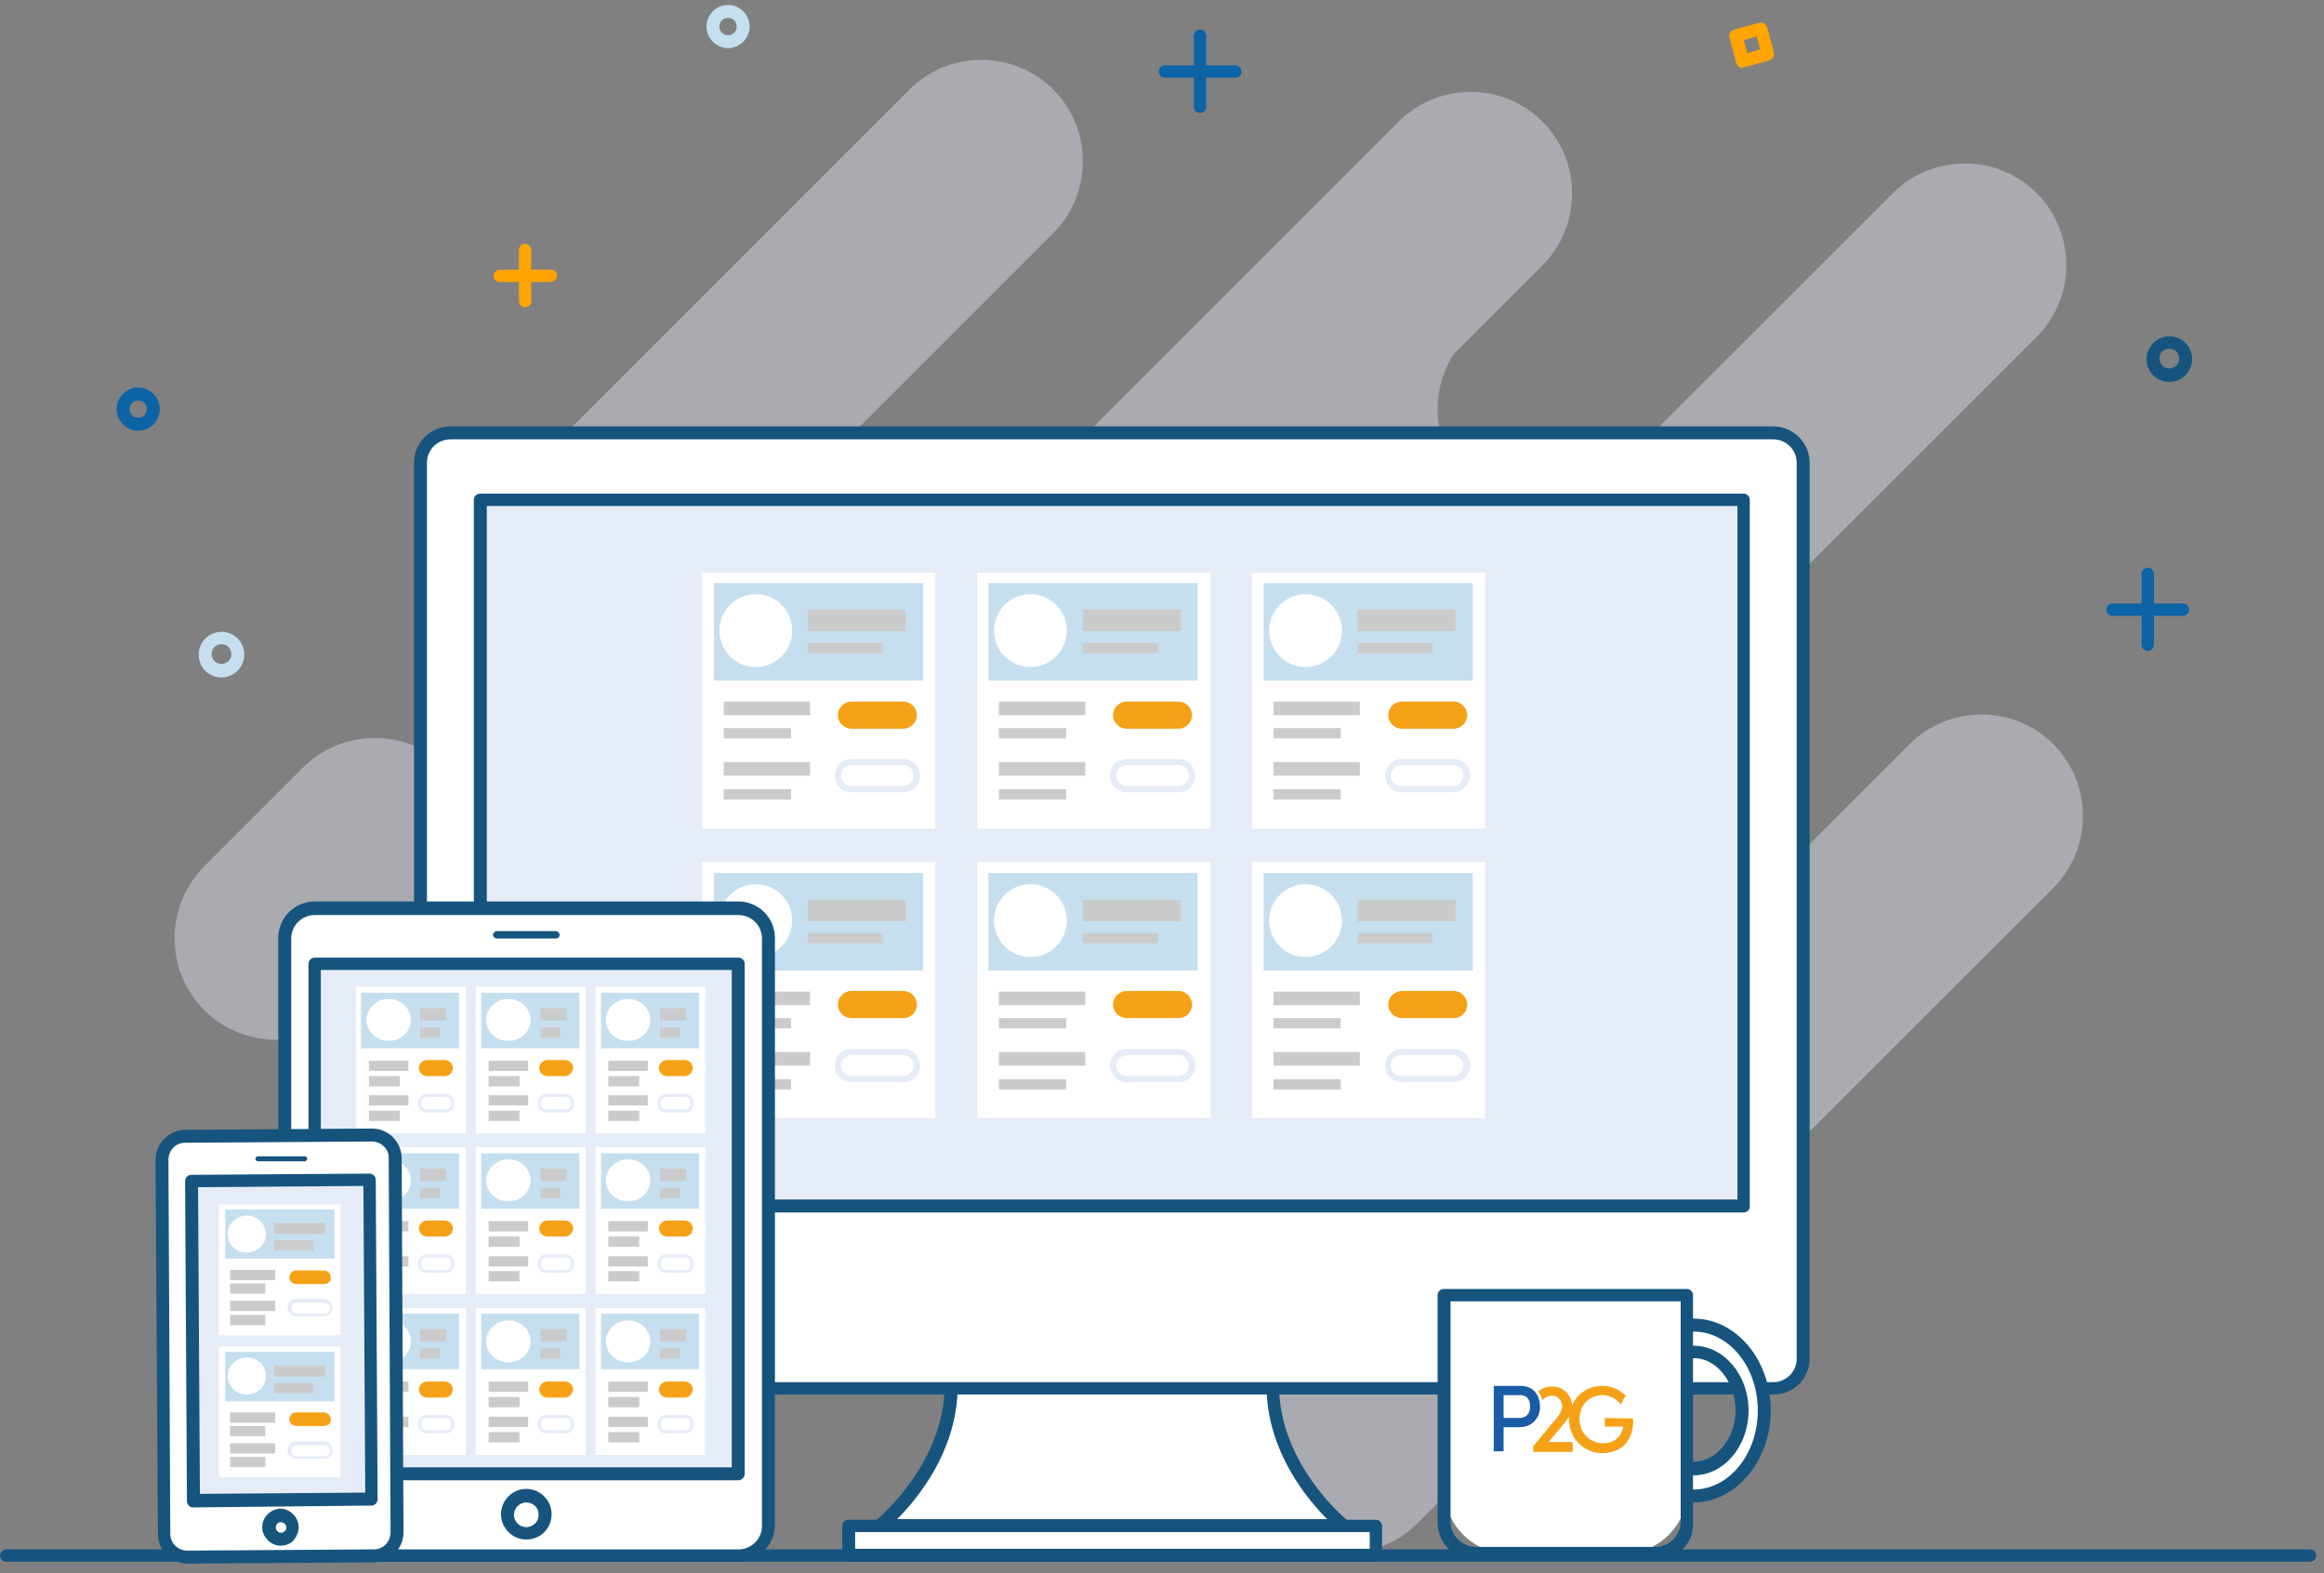
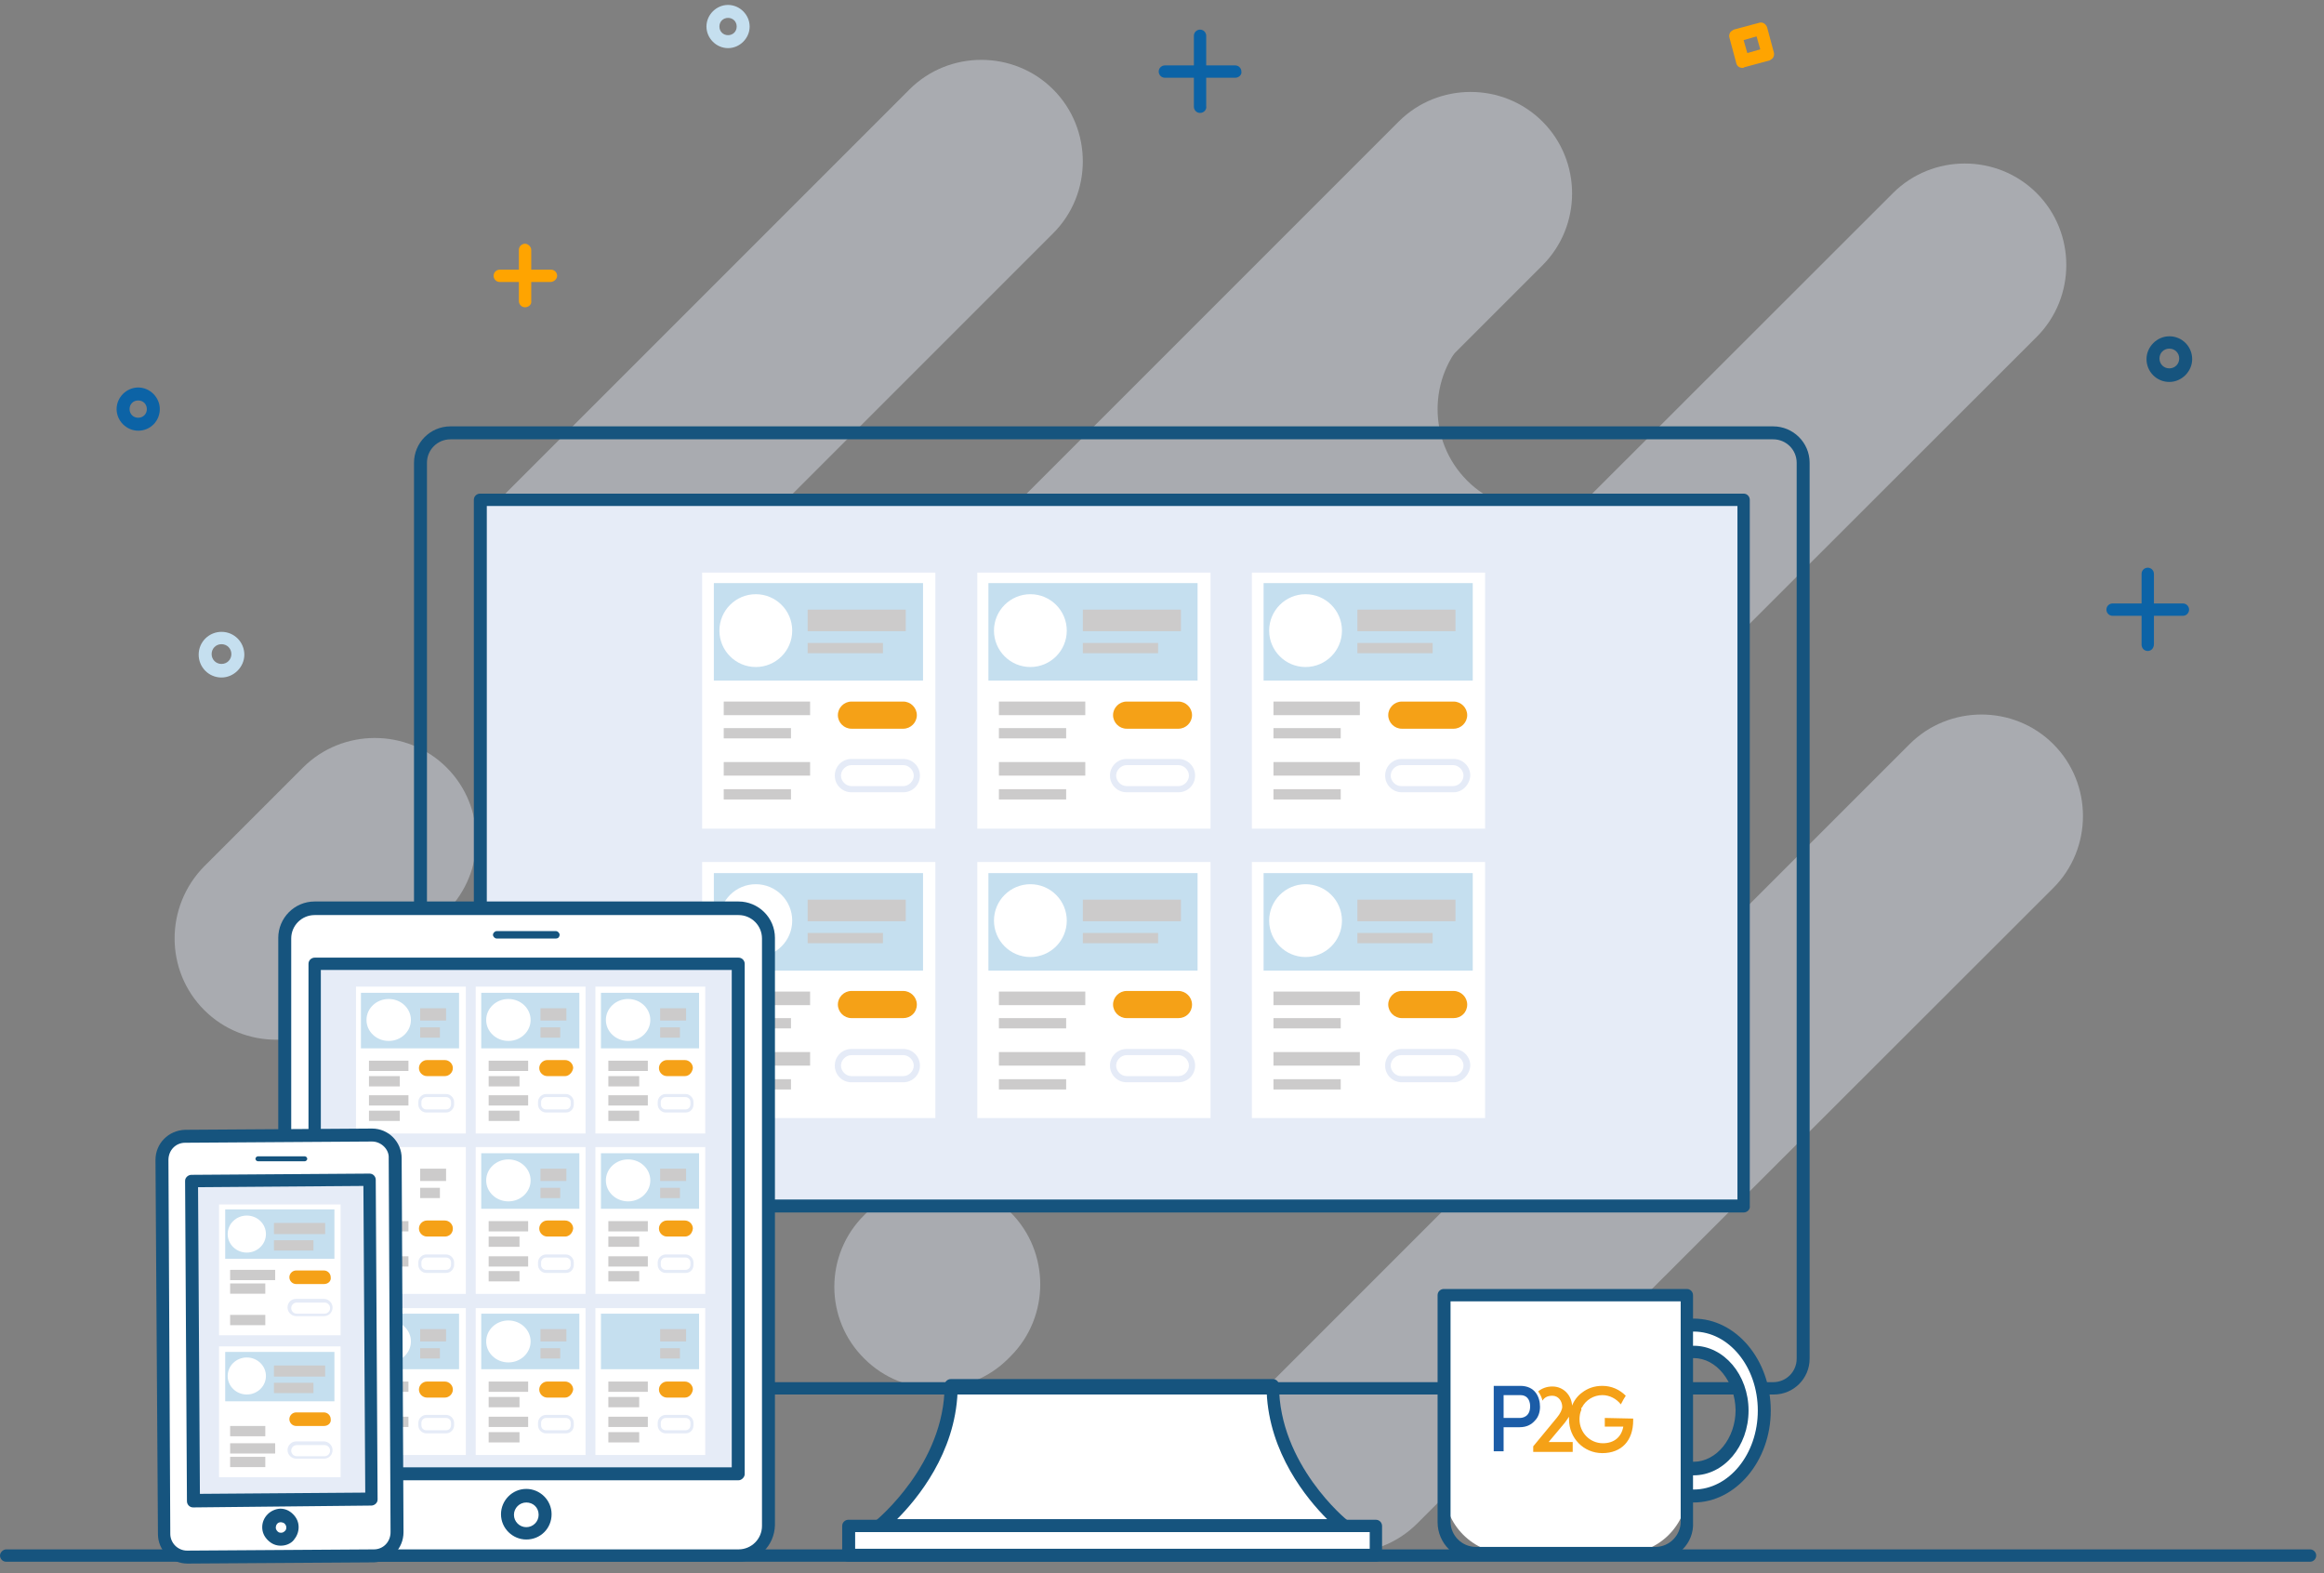
<svg xmlns="http://www.w3.org/2000/svg" width="226px" height="153px" viewBox="0 0 226 153" version="1.1">
  <rect x="0" y="0" width="226" height="153" fill="#808080" stroke="none" />
  <title>Graphic 3@2x</title>
  <desc>Created with Sketch.</desc>
  <g id="P2G-Home---Desktop-Lrg" stroke="none" stroke-width="1" fill="none" fill-rule="evenodd">
    <g id="Home" transform="translate(-1121, -1115)" fill-rule="nonzero">
      <g id="Graphic-3" transform="translate(1121, 1115)">
        <g id="Group" opacity="0.4" transform="translate(16.8, 5.4)" fill="#E6ECF7">
          <g transform="translate(103.8, 63.6)" id="Path">
            <path d="M3.24,65.22 L65.1,3.36 C68.94,-0.48 75.24,-0.48 79.08,3.36 L79.08,3.36 C82.92,7.2 82.92,13.5 79.08,17.34 L17.22,79.14 C13.38,82.98 7.08,82.98 3.24,79.14 L3.24,79.14 C-0.6,75.3 -0.6,69.06 3.24,65.22 Z" />
          </g>
          <g transform="translate(0, 66)" id="Path">
            <path d="M3.06,12.84 L12.66,3.24 C16.5,-0.6 22.8,-0.6 26.64,3.24 L26.64,3.24 C30.48,7.08 30.48,13.38 26.64,17.22 L17.04,26.82 C13.2,30.66 6.9,30.66 3.06,26.82 L3.06,26.82 C-0.78,22.98 -0.78,16.74 3.06,12.84 Z" />
          </g>
          <g transform="translate(111, 68.4)" id="Path">
            <path d="M0.42,28.62 L28.68,0.36 C26.76,2.28 25.8,4.8 25.8,7.32 C25.8,9.84 26.76,12.36 28.68,14.28 C32.52,18.12 38.82,18.12 42.66,14.28 L14.4,42.6 C16.32,40.68 17.28,38.16 17.28,35.64 C17.28,33.12 16.32,30.6 14.4,28.68 C10.56,24.78 4.26,24.78 0.42,28.62 Z" />
          </g>
          <g transform="translate(99, 27)" id="Path">
            <path d="M0.36,26.94 L26.88,0.42 C24.96,2.34 24,4.86 24,7.38 C24,9.9 24.96,12.42 26.88,14.34 C30.72,18.18 37.02,18.18 40.86,14.34 L14.34,40.86 C16.26,38.94 17.22,36.42 17.22,33.9 C17.22,31.38 16.26,28.86 14.34,26.94 C10.44,23.1 4.2,23.1 0.36,26.94 Z" />
          </g>
          <g transform="translate(87, 10.2)" id="Path">
            <path d="M2.94,80.46 L80.28,3.18 C84.12,-0.66 90.42,-0.66 94.26,3.18 L94.26,3.18 C98.1,7.02 98.1,13.32 94.26,17.16 L16.92,94.44 C13.08,98.28 6.78,98.28 2.94,94.44 L2.94,94.44 C-0.9,90.6 -0.9,84.36 2.94,80.46 Z" />
          </g>
          <g transform="translate(10.8, 3)" id="Path">
            <path d="M3.18,108.66 L108.42,3.42 C112.26,-0.42 118.56,-0.42 122.4,3.42 L122.4,3.42 C126.24,7.26 126.24,13.56 122.4,17.4 L17.16,122.64 C13.32,126.48 7.02,126.48 3.18,122.64 L3.18,122.64 C-0.66,118.74 -0.66,112.5 3.18,108.66 Z" />
          </g>
          <g transform="translate(29.4, 0)" id="Path">
            <path d="M3.18,42.36 L42.24,3.3 C46.08,-0.54 52.38,-0.54 56.22,3.3 L56.22,3.3 C60.06,7.14 60.06,13.44 56.22,17.28 L17.16,56.34 C13.32,60.18 7.02,60.18 3.18,56.34 L3.18,56.34 C-0.66,52.5 -0.66,46.2 3.18,42.36 Z" />
          </g>
          <g transform="translate(64.2, 109.2)" id="Path">
            <path d="M3.06,3.54 L3.3,3.3 C7.14,-0.54 13.44,-0.54 17.28,3.3 L17.28,3.3 C21.12,7.14 21.12,13.44 17.28,17.28 L17.04,17.52 C13.2,21.36 6.9,21.36 3.06,17.52 L3.06,17.52 C-0.84,13.68 -0.84,7.38 3.06,3.54 Z" />
          </g>
        </g>
        <g id="Group" transform="translate(84.6, 133.8)">
          <path d="M39.18,0.96 L23.64,0.96 L23.4,0.96 L7.86,0.96 C7.86,9.06 1.02,14.58 1.02,14.58 L23.4,14.58 L23.64,14.58 L46.02,14.58 C46.08,14.52 39.18,9 39.18,0.96 Z" id="Path" fill="#FFFFFF" />
          <path d="M46.08,15.18 L1.02,15.18 C0.78,15.18 0.54,15 0.42,14.76 C0.36,14.52 0.42,14.22 0.6,14.04 C0.66,13.98 7.26,8.58 7.26,0.9 C7.26,0.54 7.56,0.3 7.86,0.3 L39.18,0.3 C39.54,0.3 39.78,0.6 39.78,0.9 C39.78,8.58 46.32,13.98 46.44,14.04 C46.62,14.22 46.74,14.46 46.62,14.76 C46.56,15 46.32,15.18 46.08,15.18 Z M2.64,13.92 L44.46,13.92 C42.48,11.94 38.82,7.5 38.58,1.56 L8.52,1.56 C8.28,7.5 4.62,11.94 2.64,13.92 Z" id="Shape" fill="#16547E" />
        </g>
        <g id="Group" transform="translate(81.6, 147.6)">
          <rect id="Rectangle" fill="#FFFFFF" x="0.9" y="0.72" width="51.3" height="2.88" />
          <path d="M52.2,4.26 L0.9,4.26 C0.54,4.26 0.3,3.96 0.3,3.66 L0.3,0.78 C0.3,0.42 0.6,0.18 0.9,0.18 L52.2,0.18 C52.56,0.18 52.8,0.48 52.8,0.78 L52.8,3.66 C52.86,3.96 52.56,4.26 52.2,4.26 Z M1.5,3 L51.6,3 L51.6,1.38 L1.56,1.38 L1.56,3 L1.5,3 Z" id="Shape" fill="#16547E" />
        </g>
        <g id="Group" transform="translate(40.2, 41.4)">
-           <path d="M135.18,90.66 C135.18,92.28 133.86,93.54 132.3,93.54 L3.6,93.54 C1.98,93.54 0.72,92.22 0.72,90.66 L0.72,3.6 C0.72,1.98 2.04,0.72 3.6,0.72 L132.24,0.72 C133.86,0.72 135.12,2.04 135.12,3.6 L135.12,90.66 L135.18,90.66 Z" id="Path" fill="#FFFFFF" />
          <path d="M132.3,94.2 L3.6,94.2 C1.68,94.2 0.06,92.64 0.06,90.66 L0.06,3.6 C0.06,1.68 1.62,0.06 3.6,0.06 L132.24,0.06 C134.16,0.06 135.78,1.62 135.78,3.6 L135.78,90.72 C135.78,92.64 134.22,94.2 132.3,94.2 Z M3.6,1.32 C2.34,1.32 1.32,2.34 1.32,3.6 L1.32,90.72 C1.32,91.98 2.34,93 3.6,93 L132.24,93 C133.5,93 134.52,91.98 134.52,90.72 L134.52,3.6 C134.52,2.34 133.5,1.32 132.24,1.32 L3.6,1.32 Z" id="Shape" fill="#16547E" />
        </g>
        <g id="Group" transform="translate(45.6, 48)">
          <rect id="Rectangle" fill="#E6ECF7" x="1.08" y="0.6" width="122.88" height="68.64" />
          <path d="M123.96,69.9 L1.08,69.9 C0.72,69.9 0.48,69.6 0.48,69.3 L0.48,0.6 C0.48,0.24 0.78,0 1.08,0 L123.96,0 C124.32,0 124.56,0.3 124.56,0.6 L124.56,69.24 C124.62,69.6 124.32,69.9 123.96,69.9 Z M1.74,68.64 L123.36,68.64 L123.36,1.2 L1.74,1.2 L1.74,68.64 Z" id="Shape" fill="#16547E" />
        </g>
        <path d="M224.64,151.86 L0.6,151.86 C0.24,151.86 0,151.56 0,151.26 C0,150.96 0.3,150.66 0.6,150.66 L224.64,150.66 C225,150.66 225.24,150.96 225.24,151.26 C225.24,151.56 225,151.86 224.64,151.86 Z" id="Path" fill="#16547E" />
        <g id="Group" transform="translate(157.2, 127.8)">
          <path d="M7.5,1.02 C3.72,1.02 0.66,4.74 0.66,9.36 C0.66,13.98 3.72,17.7 7.5,17.7 C11.28,17.7 14.34,13.98 14.34,9.36 C14.34,4.74 11.28,1.02 7.5,1.02 Z M7.5,15 C4.92,15 2.82,12.48 2.82,9.3 C2.82,6.18 4.92,3.6 7.5,3.6 C10.08,3.6 12.18,6.12 12.18,9.3 C12.18,12.48 10.08,15 7.5,15 Z" id="Shape" fill="#FFFFFF" />
          <path d="M7.5,18.3 C3.36,18.3 0,14.28 0,9.36 C0,4.44 3.36,0.42 7.5,0.42 C11.64,0.42 15,4.44 15,9.36 C15,14.28 11.58,18.3 7.5,18.3 Z M7.5,1.68 C4.08,1.68 1.26,5.1 1.26,9.36 C1.26,13.62 4.08,17.04 7.5,17.04 C10.92,17.04 13.74,13.62 13.74,9.36 C13.74,5.1 10.92,1.68 7.5,1.68 Z M7.5,15.66 C4.56,15.66 2.16,12.84 2.16,9.36 C2.16,5.88 4.56,3.06 7.5,3.06 C10.44,3.06 12.84,5.88 12.84,9.36 C12.84,12.84 10.44,15.66 7.5,15.66 Z M7.5,4.26 C5.28,4.26 3.42,6.54 3.42,9.3 C3.42,12.06 5.22,14.34 7.5,14.34 C9.72,14.34 11.58,12.06 11.58,9.3 C11.52,6.54 9.72,4.26 7.5,4.26 Z" id="Shape" fill="#16547E" />
        </g>
        <g id="Cup_1_" transform="translate(139.8, 124.8)">
          <g id="Group">
            <path d="M18.06,26.28 L6.9,26.28 C3.48,26.28 0.66,23.46 0.66,20.04 L0.66,1.08 L24.3,1.08 L24.3,20.04 C24.3,23.52 21.48,26.28 18.06,26.28 Z" id="Path" fill="#FFFFFF" />
            <path d="M21.18,26.94 L3.72,26.94 C1.68,26.94 0,25.26 0,23.22 L0,1.14 C0,0.78 0.3,0.54 0.6,0.54 L24.24,0.54 C24.6,0.54 24.84,0.84 24.84,1.14 L24.84,23.22 C24.96,25.26 23.28,26.94 21.18,26.94 Z M1.26,1.74 L1.26,23.16 C1.26,24.54 2.4,25.62 3.72,25.62 L21.18,25.62 C22.56,25.62 23.64,24.48 23.64,23.16 L23.64,1.74 L1.26,1.74 L1.26,1.74 Z" id="Shape" fill="#16547E" />
          </g>
        </g>
        <g id="Group" transform="translate(48, 23.4)" fill="#FFA400">
          <path d="M3.06,6.48 C2.7,6.48 2.46,6.18 2.46,5.88 L2.46,0.9 C2.46,0.54 2.76,0.3 3.06,0.3 C3.36,0.3 3.66,0.6 3.66,0.9 L3.66,5.88 C3.72,6.18 3.42,6.48 3.06,6.48 Z" id="Path" />
          <path d="M5.52,4.02 L0.6,4.02 C0.24,4.02 0,3.72 0,3.42 C0,3.06 0.3,2.82 0.6,2.82 L5.58,2.82 C5.94,2.82 6.18,3.12 6.18,3.42 C6.18,3.72 5.88,4.02 5.52,4.02 Z" id="Path" />
        </g>
        <path d="M210.96,37.14 C209.7,37.14 208.74,36.12 208.74,34.92 C208.74,33.72 209.76,32.7 210.96,32.7 C212.22,32.7 213.18,33.72 213.18,34.92 C213.18,36.12 212.16,37.14 210.96,37.14 Z M210.96,33.9 C210.42,33.9 210,34.32 210,34.86 C210,35.4 210.42,35.82 210.96,35.82 C211.5,35.82 211.92,35.4 211.92,34.86 C211.92,34.32 211.5,33.9 210.96,33.9 Z" id="Shape" fill="#16547E" />
        <path d="M21.54,65.88 C20.28,65.88 19.32,64.86 19.32,63.66 C19.32,62.4 20.34,61.44 21.54,61.44 C22.8,61.44 23.76,62.46 23.76,63.66 C23.76,64.86 22.74,65.88 21.54,65.88 Z M21.54,62.64 C21,62.64 20.58,63.06 20.58,63.6 C20.58,64.14 21,64.56 21.54,64.56 C22.08,64.56 22.5,64.14 22.5,63.6 C22.5,63.06 22.08,62.64 21.54,62.64 Z" id="Shape" fill="#C5DFEF" />
        <path d="M169.44,6.6 C169.14,6.6 168.9,6.42 168.84,6.12 L168.18,3.66 C168.12,3.48 168.18,3.3 168.24,3.18 C168.3,3.06 168.48,2.94 168.6,2.88 L171.06,2.22 C171.42,2.1 171.72,2.34 171.84,2.64 L172.5,5.1 C172.56,5.28 172.5,5.46 172.44,5.58 C172.38,5.7 172.2,5.82 172.08,5.88 L169.62,6.54 C169.56,6.6 169.5,6.6 169.44,6.6 Z M169.56,3.9 L169.92,5.16 L171.18,4.8 L170.82,3.54 L169.56,3.9 Z" id="Shape" fill="#FFA400" />
        <path d="M70.8,4.68 C69.66,4.68 68.7,3.72 68.7,2.58 C68.7,1.44 69.66,0.48 70.8,0.48 C71.94,0.48 72.9,1.44 72.9,2.58 C72.9,3.72 71.94,4.68 70.8,4.68 Z M70.8,1.74 C70.32,1.74 69.96,2.1 69.96,2.58 C69.96,3.06 70.32,3.42 70.8,3.42 C71.28,3.42 71.64,3.06 71.64,2.58 C71.64,2.1 71.28,1.74 70.8,1.74 Z" id="Shape" fill="#C5DFEF" />
        <path d="M13.44,41.88 C12.3,41.88 11.34,40.92 11.34,39.78 C11.34,38.64 12.3,37.68 13.44,37.68 C14.58,37.68 15.54,38.64 15.54,39.78 C15.54,40.92 14.64,41.88 13.44,41.88 Z M13.44,38.94 C12.96,38.94 12.6,39.3 12.6,39.78 C12.6,40.26 12.96,40.62 13.44,40.62 C13.92,40.62 14.28,40.26 14.28,39.78 C14.28,39.3 13.92,38.94 13.44,38.94 Z" id="Shape" fill="#0C63A6" />
        <g id="Group" transform="translate(112.2, 2.4)" fill="#0C63A6">
          <path d="M4.5,8.58 C4.14,8.58 3.9,8.28 3.9,7.98 L3.9,1.08 C3.9,0.72 4.2,0.48 4.5,0.48 C4.86,0.48 5.1,0.78 5.1,1.08 L5.1,7.92 C5.16,8.28 4.86,8.58 4.5,8.58 Z" id="Path" />
          <path d="M7.92,5.16 L1.08,5.16 C0.72,5.16 0.48,4.86 0.48,4.56 C0.48,4.2 0.78,3.96 1.08,3.96 L7.92,3.96 C8.28,3.96 8.52,4.26 8.52,4.56 C8.58,4.86 8.28,5.16 7.92,5.16 Z" id="Path" />
        </g>
        <g id="Group" transform="translate(204.6, 55.2)" fill="#0C63A6">
          <path d="M4.26,8.1 C3.9,8.1 3.66,7.8 3.66,7.5 L3.66,0.6 C3.66,0.24 3.96,0 4.26,0 C4.62,0 4.86,0.3 4.86,0.6 L4.86,7.44 C4.86,7.8 4.62,8.1 4.26,8.1 Z" id="Path" />
          <path d="M7.68,4.68 L0.84,4.68 C0.48,4.68 0.24,4.38 0.24,4.08 C0.24,3.72 0.54,3.48 0.84,3.48 L7.68,3.48 C8.04,3.48 8.28,3.78 8.28,4.08 C8.28,4.38 8.04,4.68 7.68,4.68 Z" id="Path" />
        </g>
        <g id="Group" transform="translate(67.8, 55.2)">
          <rect id="Rectangle" fill="#FFFFFF" x="0.48" y="0.48" width="22.68" height="24.9" />
          <g transform="translate(2.4, 12.6)">
            <g fill="#CCCBCB" id="Rectangle">
              <rect x="0.18" y="0.42" width="8.4" height="1.32" />
              <rect x="0.18" y="3" width="6.54" height="1" />
            </g>
            <path d="M17.64,3.06 L12.6,3.06 C11.88,3.06 11.28,2.46 11.28,1.74 L11.28,1.74 C11.28,1.02 11.88,0.42 12.6,0.42 L17.64,0.42 C18.36,0.42 18.96,1.02 18.96,1.74 L18.96,1.74 C18.96,2.46 18.36,3.06 17.64,3.06 Z" id="Path" fill="#F5A117" />
          </g>
          <g transform="translate(2.4, 18.6)">
            <g fill="#CCCBCB" id="Rectangle">
              <rect x="0.18" y="0.3" width="8.4" height="1.32" />
              <rect x="0.18" y="2.94" width="6.54" height="1" />
            </g>
            <path d="M17.64,3.24 L12.6,3.24 C11.7,3.24 10.98,2.52 10.98,1.62 C10.98,0.72 11.7,2.84217094e-14 12.6,2.84217094e-14 L17.64,2.84217094e-14 C18.54,2.84217094e-14 19.26,0.72 19.26,1.62 C19.26,2.52 18.54,3.24 17.64,3.24 Z M12.6,0.6 C12.06,0.6 11.58,1.08 11.58,1.62 C11.58,2.16 12.06,2.64 12.6,2.64 L17.64,2.64 C18.18,2.64 18.66,2.16 18.66,1.62 C18.66,1.08 18.18,0.6 17.64,0.6 L12.6,0.6 Z" id="Shape" fill="#E5EBF7" />
          </g>
          <rect id="Rectangle" fill="#C5DFEF" x="1.62" y="1.5" width="20.34" height="9.48" />
          <circle id="Oval" fill="#FFFFFF" cx="5.7" cy="6.12" r="3.54" />
          <g transform="translate(10.2, 3.6)" fill="#CCCBCB" id="Rectangle">
            <rect x="0.54" y="0.48" width="9.54" height="2.1" />
            <rect x="0.54" y="3.72" width="7.32" height="1" />
          </g>
        </g>
        <g id="Group" transform="translate(94.8, 55.2)">
          <rect id="Rectangle" fill="#FFFFFF" x="0.24" y="0.48" width="22.68" height="24.9" />
          <g transform="translate(1.8, 12.6)">
            <g fill="#CCCBCB" id="Rectangle">
              <rect x="0.54" y="0.42" width="8.4" height="1.32" />
              <rect x="0.54" y="3" width="6.54" height="1" />
            </g>
            <path d="M18,3.06 L12.96,3.06 C12.24,3.06 11.64,2.46 11.64,1.74 L11.64,1.74 C11.64,1.02 12.24,0.42 12.96,0.42 L18,0.42 C18.72,0.42 19.32,1.02 19.32,1.74 L19.32,1.74 C19.32,2.46 18.72,3.06 18,3.06 Z" id="Path" fill="#F5A117" />
          </g>
          <g transform="translate(1.8, 18.6)">
            <g fill="#CCCBCB" id="Rectangle">
              <rect x="0.54" y="0.3" width="8.4" height="1.32" />
              <rect x="0.54" y="2.94" width="6.54" height="1" />
            </g>
            <path d="M18,3.24 L12.96,3.24 C12.06,3.24 11.34,2.52 11.34,1.62 C11.34,0.72 12.06,2.84217094e-14 12.96,2.84217094e-14 L18,2.84217094e-14 C18.9,2.84217094e-14 19.62,0.72 19.62,1.62 C19.62,2.52 18.9,3.24 18,3.24 Z M12.96,0.6 C12.42,0.6 11.94,1.08 11.94,1.62 C11.94,2.16 12.42,2.64 12.96,2.64 L18,2.64 C18.54,2.64 19.02,2.16 19.02,1.62 C19.02,1.08 18.54,0.6 18,0.6 L12.96,0.6 Z" id="Shape" fill="#E5EBF7" />
          </g>
          <rect id="Rectangle" fill="#C5DFEF" x="1.32" y="1.5" width="20.34" height="9.48" />
          <circle id="Oval" fill="#FFFFFF" cx="5.4" cy="6.12" r="3.54" />
          <g transform="translate(10.2, 3.6)" fill="#CCCBCB" id="Rectangle">
            <rect x="0.3" y="0.48" width="9.54" height="2.1" />
            <rect x="0.3" y="3.72" width="7.32" height="1" />
          </g>
        </g>
        <g id="Group" transform="translate(121.2, 55.2)">
          <rect id="Rectangle" fill="#FFFFFF" x="0.54" y="0.48" width="22.68" height="24.9" />
          <g transform="translate(2.4, 12.6)">
            <g fill="#CCCBCB" id="Rectangle">
              <rect x="0.24" y="0.42" width="8.4" height="1.32" />
              <rect x="0.24" y="3" width="6.54" height="1" />
            </g>
            <path d="M17.76,3.06 L12.72,3.06 C12,3.06 11.4,2.46 11.4,1.74 L11.4,1.74 C11.4,1.02 12,0.42 12.72,0.42 L17.76,0.42 C18.48,0.42 19.08,1.02 19.08,1.74 L19.08,1.74 C19.08,2.46 18.48,3.06 17.76,3.06 Z" id="Path" fill="#F5A117" />
          </g>
          <g transform="translate(2.4, 18.6)">
            <g fill="#CCCBCB" id="Rectangle">
              <rect x="0.24" y="0.3" width="8.4" height="1.32" />
              <rect x="0.24" y="2.94" width="6.54" height="1" />
            </g>
            <path d="M17.76,3.24 L12.72,3.24 C11.82,3.24 11.1,2.52 11.1,1.62 C11.1,0.72 11.82,2.84217094e-14 12.72,2.84217094e-14 L17.76,2.84217094e-14 C18.66,2.84217094e-14 19.38,0.72 19.38,1.62 C19.32,2.52 18.6,3.24 17.76,3.24 Z M12.66,0.6 C12.12,0.6 11.64,1.08 11.64,1.62 C11.64,2.16 12.12,2.64 12.66,2.64 L17.7,2.64 C18.24,2.64 18.72,2.16 18.72,1.62 C18.72,1.08 18.24,0.6 17.7,0.6 L12.66,0.6 Z" id="Shape" fill="#E5EBF7" />
          </g>
          <rect id="Rectangle" fill="#C5DFEF" x="1.68" y="1.5" width="20.34" height="9.48" />
          <circle id="Oval" fill="#FFFFFF" cx="5.76" cy="6.12" r="3.54" />
          <g transform="translate(10.8, 3.6)" fill="#CCCBCB" id="Rectangle">
            <rect x="0" y="0.48" width="9.54" height="2.1" />
            <rect x="0" y="3.72" width="7.32" height="1" />
          </g>
        </g>
        <g id="Group" transform="translate(67.8, 83.4)">
          <rect id="Rectangle" fill="#FFFFFF" x="0.48" y="0.42" width="22.68" height="24.9" />
          <g transform="translate(2.4, 12.6)">
            <g fill="#CCCBCB" id="Rectangle">
              <rect x="0.18" y="0.42" width="8.4" height="1.32" />
              <rect x="0.18" y="3" width="6.54" height="1" />
            </g>
            <path d="M17.64,3 L12.6,3 C11.88,3 11.28,2.4 11.28,1.68 L11.28,1.68 C11.28,0.96 11.88,0.36 12.6,0.36 L17.64,0.36 C18.36,0.36 18.96,0.96 18.96,1.68 L18.96,1.68 C18.96,2.46 18.36,3 17.64,3 Z" id="Path" fill="#F5A117" />
          </g>
          <g transform="translate(2.4, 18.6)">
            <g fill="#CCCBCB" id="Rectangle">
              <rect x="0.18" y="0.3" width="8.4" height="1.32" />
              <rect x="0.18" y="2.94" width="6.54" height="1" />
            </g>
            <path d="M17.64,3.24 L12.6,3.24 C11.7,3.24 10.98,2.52 10.98,1.62 C10.98,0.72 11.7,2.84217094e-14 12.6,2.84217094e-14 L17.64,2.84217094e-14 C18.54,2.84217094e-14 19.26,0.72 19.26,1.62 C19.26,2.52 18.54,3.24 17.64,3.24 Z M12.6,0.6 C12.06,0.6 11.58,1.08 11.58,1.62 C11.58,2.16 12.06,2.64 12.6,2.64 L17.64,2.64 C18.18,2.64 18.66,2.16 18.66,1.62 C18.66,1.08 18.18,0.6 17.64,0.6 L12.6,0.6 Z" id="Shape" fill="#E5EBF7" />
          </g>
          <rect id="Rectangle" fill="#C5DFEF" x="1.62" y="1.5" width="20.34" height="9.48" />
          <circle id="Oval" fill="#FFFFFF" cx="5.7" cy="6.12" r="3.54" />
          <g transform="translate(10.2, 3.6)" fill="#CCCBCB" id="Rectangle">
            <rect x="0.54" y="0.48" width="9.54" height="2.1" />
            <rect x="0.54" y="3.72" width="7.32" height="1" />
          </g>
        </g>
        <g id="Group" transform="translate(94.8, 83.4)">
          <rect id="Rectangle" fill="#FFFFFF" x="0.24" y="0.42" width="22.68" height="24.9" />
          <g transform="translate(1.8, 12.6)">
            <g fill="#CCCBCB" id="Rectangle">
              <rect x="0.54" y="0.42" width="8.4" height="1.32" />
              <rect x="0.54" y="3" width="6.54" height="1" />
            </g>
            <path d="M18,3 L12.96,3 C12.24,3 11.64,2.4 11.64,1.68 L11.64,1.68 C11.64,0.96 12.24,0.36 12.96,0.36 L18,0.36 C18.72,0.36 19.32,0.96 19.32,1.68 L19.32,1.68 C19.32,2.46 18.72,3 18,3 Z" id="Path" fill="#F5A117" />
          </g>
          <g transform="translate(1.8, 18.6)">
            <g fill="#CCCBCB" id="Rectangle">
              <rect x="0.54" y="0.3" width="8.4" height="1.32" />
              <rect x="0.54" y="2.94" width="6.54" height="1" />
            </g>
            <path d="M18,3.24 L12.96,3.24 C12.06,3.24 11.34,2.52 11.34,1.62 C11.34,0.72 12.06,2.84217094e-14 12.96,2.84217094e-14 L18,2.84217094e-14 C18.9,2.84217094e-14 19.62,0.72 19.62,1.62 C19.62,2.52 18.9,3.24 18,3.24 Z M12.96,0.6 C12.42,0.6 11.94,1.08 11.94,1.62 C11.94,2.16 12.42,2.64 12.96,2.64 L18,2.64 C18.54,2.64 19.02,2.16 19.02,1.62 C19.02,1.08 18.54,0.6 18,0.6 L12.96,0.6 Z" id="Shape" fill="#E5EBF7" />
          </g>
          <rect id="Rectangle" fill="#C5DFEF" x="1.32" y="1.5" width="20.34" height="9.48" />
          <circle id="Oval" fill="#FFFFFF" cx="5.4" cy="6.12" r="3.54" />
          <g transform="translate(10.2, 3.6)" fill="#CCCBCB" id="Rectangle">
            <rect x="0.3" y="0.48" width="9.54" height="2.1" />
            <rect x="0.3" y="3.72" width="7.32" height="1" />
          </g>
        </g>
        <g id="Group" transform="translate(121.2, 83.4)">
          <rect id="Rectangle" fill="#FFFFFF" x="0.54" y="0.42" width="22.68" height="24.9" />
          <g transform="translate(2.4, 12.6)">
            <g fill="#CCCBCB" id="Rectangle">
              <rect x="0.24" y="0.42" width="8.4" height="1.32" />
              <rect x="0.24" y="3" width="6.54" height="1" />
            </g>
            <path d="M17.76,3 L12.72,3 C12,3 11.4,2.4 11.4,1.68 L11.4,1.68 C11.4,0.96 12,0.36 12.72,0.36 L17.76,0.36 C18.48,0.36 19.08,0.96 19.08,1.68 L19.08,1.68 C19.08,2.46 18.48,3 17.76,3 Z" id="Path" fill="#F5A117" />
          </g>
          <g transform="translate(2.4, 18.6)">
            <g fill="#CCCBCB" id="Rectangle">
              <rect x="0.24" y="0.3" width="8.4" height="1.32" />
              <rect x="0.24" y="2.94" width="6.54" height="1" />
            </g>
            <path d="M17.76,3.24 L12.72,3.24 C11.82,3.24 11.1,2.52 11.1,1.62 C11.1,0.72 11.82,2.84217094e-14 12.72,2.84217094e-14 L17.76,2.84217094e-14 C18.66,2.84217094e-14 19.38,0.72 19.38,1.62 C19.32,2.52 18.6,3.24 17.76,3.24 Z M12.66,0.6 C12.12,0.6 11.64,1.08 11.64,1.62 C11.64,2.16 12.12,2.64 12.66,2.64 L17.7,2.64 C18.24,2.64 18.72,2.16 18.72,1.62 C18.72,1.08 18.24,0.6 17.7,0.6 L12.66,0.6 Z" id="Shape" fill="#E5EBF7" />
          </g>
          <rect id="Rectangle" fill="#C5DFEF" x="1.68" y="1.5" width="20.34" height="9.48" />
          <circle id="Oval" fill="#FFFFFF" cx="5.76" cy="6.12" r="3.54" />
          <g transform="translate(10.8, 3.6)" fill="#CCCBCB" id="Rectangle">
            <rect x="0" y="0.48" width="9.54" height="2.1" />
            <rect x="0" y="3.72" width="7.32" height="1" />
          </g>
        </g>
        <g id="Group" transform="translate(27, 87.6)">
          <path d="M47.7,60.72 C47.7,62.34 46.38,63.6 44.82,63.6 L3.6,63.6 C1.98,63.6 0.72,62.28 0.72,60.72 L0.72,3.6 C0.72,1.98 2.04,0.72 3.6,0.72 L44.82,0.72 C46.44,0.72 47.7,2.04 47.7,3.6 L47.7,60.72 Z" id="Path" fill="#FFFFFF" />
          <path d="M44.82,64.26 L3.6,64.26 C1.68,64.26 0.06,62.7 0.06,60.72 L0.06,3.6 C0.06,1.68 1.62,0.06 3.6,0.06 L44.82,0.06 C46.74,0.06 48.36,1.62 48.36,3.6 L48.36,60.72 C48.3,62.7 46.74,64.26 44.82,64.26 Z M3.6,1.38 C2.34,1.38 1.32,2.4 1.32,3.66 L1.32,60.78 C1.32,62.04 2.34,63.06 3.6,63.06 L44.82,63.06 C46.08,63.06 47.1,62.04 47.1,60.78 L47.1,3.66 C47.1,2.4 46.08,1.38 44.82,1.38 L3.6,1.38 Z" id="Shape" fill="#16547E" />
        </g>
        <g id="Group" transform="translate(30, 93)">
          <rect id="Rectangle" fill="#E6ECF7" x="0.6" y="0.66" width="41.22" height="49.62" />
          <path d="M41.82,50.94 L0.6,50.94 C0.24,50.94 0,50.64 0,50.34 L0,0.72 C0,0.36 0.3,0.12 0.6,0.12 L41.82,0.12 C42.18,0.12 42.42,0.42 42.42,0.72 L42.42,50.34 C42.42,50.64 42.12,50.94 41.82,50.94 Z M1.2,49.68 L41.16,49.68 L41.16,1.32 L1.2,1.32 L1.2,49.68 Z" id="Shape" fill="#16547E" />
        </g>
        <g id="Group" transform="translate(48.6, 144.6)">
          <circle id="Oval" fill="#FFFFFF" cx="2.58" cy="2.64" r="1.8" />
          <path d="M2.58,5.1 C1.26,5.1 0.12,4.02 0.12,2.64 C0.12,1.32 1.2,0.18 2.58,0.18 C3.9,0.18 5.04,1.26 5.04,2.64 C5.04,4.02 3.96,5.1 2.58,5.1 Z M2.58,1.5 C1.92,1.5 1.38,2.04 1.38,2.7 C1.38,3.36 1.92,3.9 2.58,3.9 C3.24,3.9 3.78,3.36 3.78,2.7 C3.78,1.98 3.24,1.5 2.58,1.5 Z" id="Shape" fill="#16547E" />
        </g>
        <path d="M54.06,91.26 L48.3,91.26 C48.12,91.26 47.94,91.08 47.94,90.9 L47.94,90.9 C47.94,90.72 48.12,90.54 48.3,90.54 L54.06,90.54 C54.24,90.54 54.42,90.72 54.42,90.9 L54.42,90.9 C54.42,91.08 54.3,91.26 54.06,91.26 Z" id="Path" fill="#16547E" />
        <g id="Group" transform="translate(34.2, 95.4)">
          <g>
            <rect id="Rectangle" fill="#FFFFFF" x="0.42" y="0.54" width="10.68" height="14.28" />
            <g transform="translate(1.2, 7.2)" fill="#CCCBCB" id="Rectangle">
              <rect x="0.48" y="0.54" width="3.84" height="1" />
              <rect x="0.48" y="2.04" width="3" height="1" />
            </g>
            <path d="M9.06,9.24 L7.32,9.24 C6.9,9.24 6.54,8.88 6.54,8.46 L6.54,8.46 C6.54,8.04 6.9,7.68 7.32,7.68 L9.06,7.68 C9.48,7.68 9.84,8.04 9.84,8.46 L9.84,8.46 C9.84,8.88 9.48,9.24 9.06,9.24 Z" id="Path" fill="#F5A117" />
            <g transform="translate(1.2, 10.8)" fill="#CCCBCB" id="Rectangle">
              <rect x="0.48" y="0.3" width="3.84" height="1" />
              <rect x="0.48" y="1.8" width="3" height="1" />
            </g>
            <path d="M9.18,12.78 L7.26,12.78 C6.84,12.78 6.48,12.42 6.48,12 L6.48,11.76 C6.48,11.34 6.84,10.98 7.26,10.98 L9.18,10.98 C9.6,10.98 9.96,11.34 9.96,11.76 L9.96,12 C9.96,12.42 9.6,12.78 9.18,12.78 Z M7.26,11.28 C6.96,11.28 6.78,11.52 6.78,11.76 L6.78,12 C6.78,12.3 7.02,12.48 7.26,12.48 L9.18,12.48 C9.48,12.48 9.66,12.24 9.66,12 L9.66,11.76 C9.66,11.46 9.42,11.28 9.18,11.28 L7.26,11.28 Z" id="Shape" fill="#E5EBF7" />
            <rect id="Rectangle" fill="#C5DFEF" x="0.9" y="1.14" width="9.54" height="5.4" />
            <ellipse id="Oval" fill="#FFFFFF" cx="3.6" cy="3.78" rx="2.16" ry="2.04" />
            <g transform="translate(6.6, 2.4)" fill="#CCCBCB" id="Rectangle">
              <rect x="0.06" y="0.24" width="2.52" height="1.2" />
              <rect x="0.06" y="2.1" width="1.92" height="1" />
            </g>
          </g>
          <g transform="translate(12, 0)">
            <rect id="Rectangle" fill="#FFFFFF" x="0.06" y="0.54" width="10.68" height="14.28" />
            <g transform="translate(1.2, 7.2)" fill="#CCCBCB" id="Rectangle">
              <rect x="0.12" y="0.54" width="3.84" height="1" />
              <rect x="0.12" y="2.04" width="3" height="1" />
            </g>
            <path d="M8.76,9.24 L7.02,9.24 C6.6,9.24 6.24,8.88 6.24,8.46 L6.24,8.46 C6.24,8.04 6.6,7.68 7.02,7.68 L8.76,7.68 C9.18,7.68 9.54,8.04 9.54,8.46 L9.54,8.46 C9.48,8.88 9.12,9.24 8.76,9.24 Z" id="Path" fill="#F5A117" />
            <g transform="translate(1.2, 10.8)" fill="#CCCBCB" id="Rectangle">
              <rect x="0.12" y="0.3" width="3.84" height="1" />
              <rect x="0.12" y="1.8" width="3" height="1" />
            </g>
            <path d="M8.82,12.78 L6.9,12.78 C6.48,12.78 6.12,12.42 6.12,12 L6.12,11.76 C6.12,11.34 6.48,10.98 6.9,10.98 L8.82,10.98 C9.24,10.98 9.6,11.34 9.6,11.76 L9.6,12 C9.6,12.42 9.3,12.78 8.82,12.78 Z M6.9,11.28 C6.6,11.28 6.42,11.52 6.42,11.76 L6.42,12 C6.42,12.3 6.66,12.48 6.9,12.48 L8.82,12.48 C9.12,12.48 9.3,12.24 9.3,12 L9.3,11.76 C9.3,11.46 9.06,11.28 8.82,11.28 L6.9,11.28 Z" id="Shape" fill="#E5EBF7" />
            <rect id="Rectangle" fill="#C5DFEF" x="0.6" y="1.14" width="9.54" height="5.4" />
            <ellipse id="Oval" fill="#FFFFFF" cx="3.24" cy="3.78" rx="2.16" ry="2.04" />
            <g transform="translate(6, 2.4)" fill="#CCCBCB" id="Rectangle">
              <rect x="0.36" y="0.24" width="2.52" height="1.2" />
              <rect x="0.36" y="2.1" width="1.92" height="1" />
            </g>
          </g>
          <g transform="translate(23.4, 0)">
            <rect id="Rectangle" fill="#FFFFFF" x="0.3" y="0.54" width="10.68" height="14.28" />
            <g transform="translate(1.2, 7.2)" fill="#CCCBCB" id="Rectangle">
              <rect x="0.36" y="0.54" width="3.84" height="1" />
              <rect x="0.36" y="2.04" width="3" height="1" />
            </g>
            <path d="M9,9.24 L7.26,9.24 C6.84,9.24 6.48,8.88 6.48,8.46 L6.48,8.46 C6.48,8.04 6.84,7.68 7.26,7.68 L9,7.68 C9.42,7.68 9.78,8.04 9.78,8.46 L9.78,8.46 C9.72,8.88 9.42,9.24 9,9.24 Z" id="Path" fill="#F5A117" />
            <g transform="translate(1.2, 10.8)" fill="#CCCBCB" id="Rectangle">
              <rect x="0.36" y="0.3" width="3.84" height="1" />
              <rect x="0.36" y="1.8" width="3" height="1" />
            </g>
            <path d="M9.06,12.78 L7.14,12.78 C6.72,12.78 6.36,12.42 6.36,12 L6.36,11.76 C6.36,11.34 6.72,10.98 7.14,10.98 L9.06,10.98 C9.48,10.98 9.84,11.34 9.84,11.76 L9.84,12 C9.84,12.42 9.54,12.78 9.06,12.78 Z M7.14,11.28 C6.84,11.28 6.66,11.52 6.66,11.76 L6.66,12 C6.66,12.3 6.9,12.48 7.14,12.48 L9.06,12.48 C9.36,12.48 9.54,12.24 9.54,12 L9.54,11.76 C9.54,11.46 9.3,11.28 9.06,11.28 L7.14,11.28 Z" id="Shape" fill="#E5EBF7" />
            <rect id="Rectangle" fill="#C5DFEF" x="0.84" y="1.14" width="9.54" height="5.4" />
            <ellipse id="Oval" fill="#FFFFFF" cx="3.48" cy="3.78" rx="2.16" ry="2.04" />
            <g transform="translate(6.6, 2.4)" fill="#CCCBCB" id="Rectangle">
              <rect x="0" y="0.24" width="2.52" height="1.2" />
              <rect x="0" y="2.1" width="1.92" height="1" />
            </g>
          </g>
        </g>
        <g id="Group" transform="translate(34.2, 111)">
          <g>
            <rect id="Rectangle" fill="#FFFFFF" x="0.42" y="0.54" width="10.68" height="14.28" />
            <g transform="translate(1.2, 7.2)" fill="#CCCBCB" id="Rectangle">
              <rect x="0.48" y="0.54" width="3.84" height="1" />
              <rect x="0.48" y="2.04" width="3" height="1" />
            </g>
            <path d="M9.06,9.24 L7.32,9.24 C6.9,9.24 6.54,8.88 6.54,8.46 L6.54,8.46 C6.54,8.04 6.9,7.68 7.32,7.68 L9.06,7.68 C9.48,7.68 9.84,8.04 9.84,8.46 L9.84,8.46 C9.84,8.94 9.48,9.24 9.06,9.24 Z" id="Path" fill="#F5A117" />
            <g transform="translate(1.2, 10.8)" fill="#CCCBCB" id="Rectangle">
              <rect x="0.48" y="0.36" width="3.84" height="1" />
              <rect x="0.48" y="1.8" width="3" height="1" />
            </g>
            <path d="M9.18,12.78 L7.26,12.78 C6.84,12.78 6.48,12.42 6.48,12 L6.48,11.76 C6.48,11.34 6.84,10.98 7.26,10.98 L9.18,10.98 C9.6,10.98 9.96,11.34 9.96,11.76 L9.96,12 C9.96,12.42 9.6,12.78 9.18,12.78 Z M7.26,11.28 C6.96,11.28 6.78,11.52 6.78,11.76 L6.78,12 C6.78,12.3 7.02,12.48 7.26,12.48 L9.18,12.48 C9.48,12.48 9.66,12.24 9.66,12 L9.66,11.76 C9.66,11.46 9.42,11.28 9.18,11.28 L7.26,11.28 Z" id="Shape" fill="#E5EBF7" />
-             <rect id="Rectangle" fill="#C5DFEF" x="0.9" y="1.14" width="9.54" height="5.4" />
            <ellipse id="Oval" fill="#FFFFFF" cx="3.6" cy="3.78" rx="2.16" ry="2.04" />
            <g transform="translate(6.6, 2.4)" fill="#CCCBCB" id="Rectangle">
              <rect x="0.06" y="0.24" width="2.52" height="1.2" />
              <rect x="0.06" y="2.1" width="1.92" height="1" />
            </g>
          </g>
          <g transform="translate(12, 0)">
            <rect id="Rectangle" fill="#FFFFFF" x="0.06" y="0.54" width="10.68" height="14.28" />
            <g transform="translate(1.2, 7.2)" fill="#CCCBCB" id="Rectangle">
              <rect x="0.12" y="0.54" width="3.84" height="1" />
              <rect x="0.12" y="2.04" width="3" height="1" />
            </g>
            <path d="M8.76,9.24 L7.02,9.24 C6.6,9.24 6.24,8.88 6.24,8.46 L6.24,8.46 C6.24,8.04 6.6,7.68 7.02,7.68 L8.76,7.68 C9.18,7.68 9.54,8.04 9.54,8.46 L9.54,8.46 C9.48,8.94 9.12,9.24 8.76,9.24 Z" id="Path" fill="#F5A117" />
            <g transform="translate(1.2, 10.8)" fill="#CCCBCB" id="Rectangle">
              <rect x="0.12" y="0.36" width="3.84" height="1" />
              <rect x="0.12" y="1.8" width="3" height="1" />
            </g>
            <path d="M8.82,12.78 L6.9,12.78 C6.48,12.78 6.12,12.42 6.12,12 L6.12,11.76 C6.12,11.34 6.48,10.98 6.9,10.98 L8.82,10.98 C9.24,10.98 9.6,11.34 9.6,11.76 L9.6,12 C9.6,12.42 9.3,12.78 8.82,12.78 Z M6.9,11.28 C6.6,11.28 6.42,11.52 6.42,11.76 L6.42,12 C6.42,12.3 6.66,12.48 6.9,12.48 L8.82,12.48 C9.12,12.48 9.3,12.24 9.3,12 L9.3,11.76 C9.3,11.46 9.06,11.28 8.82,11.28 L6.9,11.28 Z" id="Shape" fill="#E5EBF7" />
            <rect id="Rectangle" fill="#C5DFEF" x="0.6" y="1.14" width="9.54" height="5.4" />
            <ellipse id="Oval" fill="#FFFFFF" cx="3.24" cy="3.78" rx="2.16" ry="2.04" />
            <g transform="translate(6, 2.4)" fill="#CCCBCB" id="Rectangle">
              <rect x="0.36" y="0.24" width="2.52" height="1.2" />
              <rect x="0.36" y="2.1" width="1.92" height="1" />
            </g>
          </g>
          <g transform="translate(23.4, 0)">
            <rect id="Rectangle" fill="#FFFFFF" x="0.3" y="0.54" width="10.68" height="14.28" />
            <g transform="translate(1.2, 7.2)" fill="#CCCBCB" id="Rectangle">
              <rect x="0.36" y="0.54" width="3.84" height="1" />
              <rect x="0.36" y="2.04" width="3" height="1" />
            </g>
            <path d="M9,9.24 L7.26,9.24 C6.84,9.24 6.48,8.88 6.48,8.46 L6.48,8.46 C6.48,8.04 6.84,7.68 7.26,7.68 L9,7.68 C9.42,7.68 9.78,8.04 9.78,8.46 L9.78,8.46 C9.72,8.94 9.42,9.24 9,9.24 Z" id="Path" fill="#F5A117" />
            <g transform="translate(1.2, 10.8)" fill="#CCCBCB" id="Rectangle">
              <rect x="0.36" y="0.36" width="3.84" height="1" />
              <rect x="0.36" y="1.8" width="3" height="1" />
            </g>
            <path d="M9.06,12.78 L7.14,12.78 C6.72,12.78 6.36,12.42 6.36,12 L6.36,11.76 C6.36,11.34 6.72,10.98 7.14,10.98 L9.06,10.98 C9.48,10.98 9.84,11.34 9.84,11.76 L9.84,12 C9.84,12.42 9.54,12.78 9.06,12.78 Z M7.14,11.28 C6.84,11.28 6.66,11.52 6.66,11.76 L6.66,12 C6.66,12.3 6.9,12.48 7.14,12.48 L9.06,12.48 C9.36,12.48 9.54,12.24 9.54,12 L9.54,11.76 C9.54,11.46 9.3,11.28 9.06,11.28 L7.14,11.28 Z" id="Shape" fill="#E5EBF7" />
            <rect id="Rectangle" fill="#C5DFEF" x="0.84" y="1.14" width="9.54" height="5.4" />
            <ellipse id="Oval" fill="#FFFFFF" cx="3.48" cy="3.78" rx="2.16" ry="2.04" />
            <g transform="translate(6.6, 2.4)" fill="#CCCBCB" id="Rectangle">
              <rect x="0" y="0.24" width="2.52" height="1.2" />
              <rect x="0" y="2.1" width="1.92" height="1" />
            </g>
          </g>
        </g>
        <g id="Group" transform="translate(34.2, 127.2)">
          <g>
            <rect id="Rectangle" fill="#FFFFFF" x="0.42" y="0" width="10.68" height="14.28" />
            <g transform="translate(1.2, 6.6)" fill="#CCCBCB" id="Rectangle">
              <rect x="0.48" y="0.54" width="3.84" height="1" />
              <rect x="0.48" y="2.04" width="3" height="1" />
            </g>
            <path d="M9.06,8.7 L7.32,8.7 C6.9,8.7 6.54,8.34 6.54,7.92 L6.54,7.92 C6.54,7.5 6.9,7.14 7.32,7.14 L9.06,7.14 C9.48,7.14 9.84,7.5 9.84,7.92 L9.84,7.92 C9.84,8.34 9.48,8.7 9.06,8.7 Z" id="Path" fill="#F5A117" />
            <g transform="translate(1.2, 10.2)" fill="#CCCBCB" id="Rectangle">
              <rect x="0.48" y="0.36" width="3.84" height="1" />
              <rect x="0.48" y="1.86" width="3" height="1" />
            </g>
            <path d="M9.18,12.18 L7.26,12.18 C6.84,12.18 6.48,11.82 6.48,11.4 L6.48,11.16 C6.48,10.74 6.84,10.38 7.26,10.38 L9.18,10.38 C9.6,10.38 9.96,10.74 9.96,11.16 L9.96,11.4 C9.96,11.82 9.6,12.18 9.18,12.18 Z M7.26,10.68 C6.96,10.68 6.78,10.92 6.78,11.16 L6.78,11.4 C6.78,11.7 7.02,11.88 7.26,11.88 L9.18,11.88 C9.48,11.88 9.66,11.64 9.66,11.4 L9.66,11.16 C9.66,10.86 9.42,10.68 9.18,10.68 L7.26,10.68 Z" id="Shape" fill="#E5EBF7" />
            <rect id="Rectangle" fill="#C5DFEF" x="0.9" y="0.54" width="9.54" height="5.4" />
            <ellipse id="Oval" fill="#FFFFFF" cx="3.6" cy="3.24" rx="2.16" ry="2.04" />
            <g transform="translate(6.6, 1.8)" fill="#CCCBCB" id="Rectangle">
              <rect x="0.06" y="0.24" width="2.52" height="1.2" />
              <rect x="0.06" y="2.1" width="1.92" height="1" />
            </g>
          </g>
          <g transform="translate(12, 0)">
            <rect id="Rectangle" fill="#FFFFFF" x="0.06" y="0" width="10.68" height="14.28" />
            <g transform="translate(1.2, 6.6)" fill="#CCCBCB" id="Rectangle">
              <rect x="0.12" y="0.54" width="3.84" height="1" />
              <rect x="0.12" y="2.04" width="3" height="1" />
            </g>
            <path d="M8.76,8.7 L7.02,8.7 C6.6,8.7 6.24,8.34 6.24,7.92 L6.24,7.92 C6.24,7.5 6.6,7.14 7.02,7.14 L8.76,7.14 C9.18,7.14 9.54,7.5 9.54,7.92 L9.54,7.92 C9.48,8.34 9.12,8.7 8.76,8.7 Z" id="Path" fill="#F5A117" />
            <g transform="translate(1.2, 10.2)" fill="#CCCBCB" id="Rectangle">
              <rect x="0.12" y="0.36" width="3.84" height="1" />
              <rect x="0.12" y="1.86" width="3" height="1" />
            </g>
            <path d="M8.82,12.18 L6.9,12.18 C6.48,12.18 6.12,11.82 6.12,11.4 L6.12,11.16 C6.12,10.74 6.48,10.38 6.9,10.38 L8.82,10.38 C9.24,10.38 9.6,10.74 9.6,11.16 L9.6,11.4 C9.6,11.82 9.3,12.18 8.82,12.18 Z M6.9,10.68 C6.6,10.68 6.42,10.92 6.42,11.16 L6.42,11.4 C6.42,11.7 6.66,11.88 6.9,11.88 L8.82,11.88 C9.12,11.88 9.3,11.64 9.3,11.4 L9.3,11.16 C9.3,10.86 9.06,10.68 8.82,10.68 L6.9,10.68 Z" id="Shape" fill="#E5EBF7" />
            <rect id="Rectangle" fill="#C5DFEF" x="0.6" y="0.54" width="9.54" height="5.4" />
            <ellipse id="Oval" fill="#FFFFFF" cx="3.24" cy="3.24" rx="2.16" ry="2.04" />
            <g transform="translate(6, 1.8)" fill="#CCCBCB" id="Rectangle">
              <rect x="0.36" y="0.24" width="2.52" height="1.2" />
              <rect x="0.36" y="2.1" width="1.92" height="1" />
            </g>
          </g>
          <g transform="translate(23.4, 0)">
            <rect id="Rectangle" fill="#FFFFFF" x="0.3" y="0" width="10.68" height="14.28" />
            <g transform="translate(1.2, 6.6)" fill="#CCCBCB" id="Rectangle">
              <rect x="0.36" y="0.54" width="3.84" height="1" />
              <rect x="0.36" y="2.04" width="3" height="1" />
            </g>
            <path d="M9,8.7 L7.26,8.7 C6.84,8.7 6.48,8.34 6.48,7.92 L6.48,7.92 C6.48,7.5 6.84,7.14 7.26,7.14 L9,7.14 C9.42,7.14 9.78,7.5 9.78,7.92 L9.78,7.92 C9.72,8.34 9.42,8.7 9,8.7 Z" id="Path" fill="#F5A117" />
            <g transform="translate(1.2, 10.2)" fill="#CCCBCB" id="Rectangle">
              <rect x="0.36" y="0.36" width="3.84" height="1" />
              <rect x="0.36" y="1.86" width="3" height="1" />
            </g>
            <path d="M9.06,12.18 L7.14,12.18 C6.72,12.18 6.36,11.82 6.36,11.4 L6.36,11.16 C6.36,10.74 6.72,10.38 7.14,10.38 L9.06,10.38 C9.48,10.38 9.84,10.74 9.84,11.16 L9.84,11.4 C9.84,11.82 9.54,12.18 9.06,12.18 Z M7.14,10.68 C6.84,10.68 6.66,10.92 6.66,11.16 L6.66,11.4 C6.66,11.7 6.9,11.88 7.14,11.88 L9.06,11.88 C9.36,11.88 9.54,11.64 9.54,11.4 L9.54,11.16 C9.54,10.86 9.3,10.68 9.06,10.68 L7.14,10.68 Z" id="Shape" fill="#E5EBF7" />
            <rect id="Rectangle" fill="#C5DFEF" x="0.84" y="0.54" width="9.54" height="5.4" />
-             <ellipse id="Oval" fill="#FFFFFF" cx="3.48" cy="3.24" rx="2.16" ry="2.04" />
            <g transform="translate(6.6, 1.8)" fill="#CCCBCB" id="Rectangle">
              <rect x="0" y="0.24" width="2.52" height="1.2" />
              <rect x="0" y="2.1" width="1.92" height="1" />
            </g>
          </g>
        </g>
        <path d="M38.46,112.68 C38.46,111.42 37.44,110.4 36.18,110.4 L18,110.52 C16.74,110.52 15.72,111.54 15.72,112.8 L15.9,149.16 C15.9,150.42 16.92,151.44 18.18,151.44 L36.36,151.32 C37.62,151.32 38.64,150.3 38.64,149.04 L38.46,112.68 Z" id="Path" fill="#FFFFFF" />
        <g id="Group" transform="translate(15, 109.2)">
          <path d="M23.46,3.48 C23.46,2.22 22.44,1.2 21.18,1.2 L3,1.32 C1.74,1.32 0.72,2.34 0.72,3.6 L0.9,39.96 C0.9,41.22 1.92,42.24 3.18,42.24 L21.36,42.12 C22.62,42.12 23.64,41.1 23.64,39.84 L23.46,3.48 Z" id="Path" fill="#FFFFFF" />
          <path d="M3.24,42.84 C2.46,42.84 1.74,42.54 1.2,42 C0.66,41.46 0.36,40.74 0.36,39.96 L0.12,3.6 C0.12,1.98 1.38,0.72 3,0.66 L21.18,0.54 C21.18,0.54 21.18,0.54 21.18,0.54 C22.8,0.54 24.06,1.86 24.06,3.42 C24.06,3.42 24.06,3.42 24.06,3.42 L24.24,39.78 C24.24,41.4 22.98,42.66 21.36,42.72 L3.24,42.84 C3.24,42.84 3.24,42.84 3.24,42.84 Z M21.18,1.8 C21.18,1.8 21.18,1.8 21.18,1.8 L3,1.92 C2.1,1.92 1.38,2.64 1.38,3.6 L1.56,39.96 C1.56,40.38 1.74,40.8 2.04,41.1 C2.34,41.4 2.76,41.58 3.18,41.58 C3.18,41.58 3.18,41.58 3.18,41.58 L21.36,41.46 C22.26,41.46 22.98,40.74 22.98,39.78 L22.8,3.42 L22.8,3.42 C22.86,2.58 22.08,1.8 21.18,1.8 Z" id="Shape" fill="#16547E" />
        </g>
        <g id="Group" transform="translate(18, 114)">
          <rect id="Rectangle" fill="#E6ECF7" transform="translate(9.331, 16.322) rotate(-0.324) translate(-9.331, -16.322) " x="0.66" y="0.782" width="17.34" height="31.08" />
          <path d="M0.78,32.58 C0.42,32.58 0.18,32.28 0.18,31.98 L0,0.84 C0,0.66 0.06,0.54 0.18,0.42 C0.3,0.3 0.48,0.24 0.6,0.24 L17.94,0.12 C17.94,0.12 17.94,0.12 17.94,0.12 C18.3,0.12 18.54,0.42 18.54,0.72 L18.72,31.8 C18.72,31.98 18.66,32.1 18.54,32.22 C18.42,32.34 18.24,32.4 18.12,32.4 L0.78,32.58 C0.78,32.58 0.78,32.58 0.78,32.58 Z M1.26,1.44 L1.44,31.26 L17.52,31.14 L17.34,1.32 L1.26,1.44 Z" id="Shape" fill="#16547E" />
        </g>
        <path d="M25.08,112.92 C24.96,112.92 24.84,112.8 24.84,112.68 C24.84,112.56 24.96,112.44 25.08,112.44 L29.64,112.44 C29.64,112.44 29.64,112.44 29.64,112.44 C29.76,112.44 29.88,112.56 29.88,112.68 C29.88,112.8 29.76,112.92 29.64,112.92 L25.08,112.92 C25.08,112.92 25.08,112.92 25.08,112.92 Z" id="Path" fill="#16547E" />
        <g id="Group" transform="translate(25.2, 146.4)">
          <path d="M3.24,2.1 C3.24,2.7 2.76,3.24 2.1,3.24 C1.5,3.24 0.96,2.76 0.96,2.1 C0.96,1.5 1.44,0.96 2.1,0.96 C2.76,1.02 3.24,1.5 3.24,2.1 Z" id="Path" fill="#FFFFFF" />
          <path d="M2.1,3.9 C1.62,3.9 1.2,3.72 0.84,3.36 C0.48,3 0.3,2.58 0.3,2.1 C0.3,1.14 1.08,0.36 2.04,0.3 C2.04,0.3 2.04,0.3 2.04,0.3 C2.52,0.3 2.94,0.48 3.3,0.84 C3.66,1.2 3.84,1.62 3.84,2.1 L3.84,2.1 C3.84,2.58 3.66,3 3.36,3.36 C3.06,3.72 2.58,3.9 2.1,3.9 C2.1,3.9 2.1,3.9 2.1,3.9 Z M2.1,1.62 C2.1,1.62 2.1,1.62 2.1,1.62 C1.8,1.62 1.62,1.86 1.62,2.16 C1.62,2.28 1.68,2.4 1.8,2.52 C1.92,2.64 2.04,2.64 2.16,2.64 C2.16,2.64 2.16,2.64 2.16,2.64 C2.28,2.64 2.4,2.58 2.52,2.46 C2.64,2.34 2.64,2.22 2.64,2.1 C2.64,1.98 2.58,1.86 2.46,1.74 C2.4,1.68 2.22,1.62 2.1,1.62 Z" id="Shape" fill="#16547E" />
        </g>
        <g id="Group" transform="translate(21, 117)">
          <rect id="Rectangle" fill="#FFFFFF" x="0.3" y="0.12" width="11.82" height="12.72" />
          <g transform="translate(1.2, 6)">
            <g fill="#CCCBCB" id="Rectangle">
              <rect x="0.18" y="0.48" width="4.38" height="1" />
              <rect x="0.18" y="1.8" width="3.42" height="1" />
            </g>
            <path d="M9.3,1.86 L6.6,1.86 C6.24,1.86 5.94,1.56 5.94,1.2 L5.94,1.2 C5.94,0.84 6.24,0.54 6.6,0.54 L9.3,0.54 C9.66,0.54 9.96,0.84 9.96,1.2 L9.96,1.2 C10.02,1.56 9.72,1.86 9.3,1.86 Z" id="Path" fill="#F5A117" />
          </g>
          <g transform="translate(1.2, 9)">
            <g fill="#CCCBCB" id="Rectangle">
-               <rect x="0.18" y="0.48" width="4.38" height="1" />
              <rect x="0.18" y="1.86" width="3.42" height="1" />
            </g>
            <path d="M9.3,1.98 L6.6,1.98 C6.18,1.98 5.76,1.62 5.76,1.14 C5.76,0.66 6.12,0.3 6.6,0.3 L9.3,0.3 C9.72,0.3 10.14,0.66 10.14,1.14 C10.14,1.62 9.78,1.98 9.3,1.98 Z M6.66,0.66 C6.36,0.66 6.12,0.9 6.12,1.2 C6.12,1.5 6.36,1.74 6.66,1.74 L9.36,1.74 C9.66,1.74 9.9,1.5 9.9,1.2 C9.9,0.9 9.66,0.66 9.36,0.66 L6.66,0.66 Z" id="Shape" fill="#E5EBF7" />
          </g>
          <rect id="Rectangle" fill="#C5DFEF" x="0.9" y="0.6" width="10.62" height="4.8" />
          <ellipse id="Oval" fill="#FFFFFF" cx="3" cy="3" rx="1.86" ry="1.8" />
          <g transform="translate(5.4, 1.8)" fill="#CCCBCB" id="Rectangle">
            <rect x="0.24" y="0.12" width="4.98" height="1.08" />
            <rect x="0.24" y="1.8" width="3.84" height="1" />
          </g>
        </g>
        <g id="Group" transform="translate(21, 130.8)">
          <rect id="Rectangle" fill="#FFFFFF" x="0.3" y="0.12" width="11.82" height="12.72" />
          <g transform="translate(1.2, 6)">
            <g fill="#CCCBCB" id="Rectangle">
-               <rect x="0.18" y="0.54" width="4.38" height="1" />
              <rect x="0.18" y="1.86" width="3.42" height="1" />
            </g>
            <path d="M9.3,1.86 L6.6,1.86 C6.24,1.86 5.94,1.56 5.94,1.2 L5.94,1.2 C5.94,0.84 6.24,0.54 6.6,0.54 L9.3,0.54 C9.66,0.54 9.96,0.84 9.96,1.2 L9.96,1.2 C10.02,1.56 9.72,1.86 9.3,1.86 Z" id="Path" fill="#F5A117" />
          </g>
          <g transform="translate(1.2, 9)">
            <g fill="#CCCBCB" id="Rectangle">
              <rect x="0.18" y="0.54" width="4.38" height="1" />
              <rect x="0.18" y="1.86" width="3.42" height="1" />
            </g>
            <path d="M9.3,2.04 L6.6,2.04 C6.18,2.04 5.76,1.68 5.76,1.2 C5.76,0.78 6.12,0.36 6.6,0.36 L9.3,0.36 C9.72,0.36 10.14,0.72 10.14,1.2 C10.14,1.68 9.78,2.04 9.3,2.04 Z M6.66,0.72 C6.36,0.72 6.12,0.96 6.12,1.26 C6.12,1.56 6.36,1.8 6.66,1.8 L9.36,1.8 C9.66,1.8 9.9,1.56 9.9,1.26 C9.9,0.96 9.66,0.72 9.36,0.72 L6.66,0.72 Z" id="Shape" fill="#E5EBF7" />
          </g>
          <rect id="Rectangle" fill="#C5DFEF" x="0.9" y="0.66" width="10.62" height="4.8" />
          <ellipse id="Oval" fill="#FFFFFF" cx="3" cy="3" rx="1.86" ry="1.8" />
          <g transform="translate(5.4, 1.8)" fill="#CCCBCB" id="Rectangle">
            <rect x="0.24" y="0.18" width="4.98" height="1.08" />
            <rect x="0.24" y="1.86" width="3.84" height="1" />
          </g>
        </g>
        <g id="Group" transform="translate(145.2, 134.4)">
          <g id="Fill-5_37_" transform="translate(3.6, 0)" fill="#F5A117">
            <path d="M7.26,3.48 L7.26,4.32 L9.06,4.32 C8.88,5.34 8.16,5.94 7.08,5.94 C5.82,5.94 4.8,4.92 4.8,3.6 L4.8,3.6 C4.8,3.3 4.86,2.94 4.98,2.7 C4.98,2.7 4.98,2.7 4.98,2.64 C4.98,2.64 4.98,2.58 4.98,2.58 C4.98,2.58 4.98,2.58 4.98,2.52 C4.98,2.46 5.04,2.46 5.04,2.46 C5.04,2.46 5.04,2.46 5.04,2.46 C5.4,1.74 6.18,1.26 7.02,1.26 C7.74,1.26 8.4,1.62 8.82,2.16 C9,1.8 9.18,1.5 9.3,1.32 C8.7,0.72 7.92,0.36 7.02,0.36 C6.24,0.36 5.58,0.6 5.04,1.02 C4.62,1.32 4.26,1.8 4.08,2.28 C4.02,1.26 3.24,0.42 2.16,0.42 C1.62,0.42 1.14,0.6 0.78,0.9 C0.96,1.14 1.14,1.5 1.2,1.8 C1.38,1.5 1.68,1.32 2.16,1.32 C2.76,1.32 3.12,1.86 3.12,2.4 C3.12,2.64 2.94,3.06 2.58,3.48 L0.3,6.24 L0.3,6.78 L4.14,6.78 L4.14,5.82 L1.8,5.82 L3.36,3.96 C3.54,3.72 3.66,3.54 3.78,3.36 C3.78,3.42 3.78,3.54 3.78,3.6 C3.78,5.46 5.22,6.9 7.02,6.9 C8.88,6.9 10.02,5.7 10.02,3.72 L10.02,3.54 L7.26,3.48 L7.26,3.48 Z" id="Path" />
          </g>
          <g id="Fill-7_37_" fill="#1B5CA7">
            <path d="M2.58,3.48 L1.02,3.48 L1.02,1.26 L2.64,1.26 C3.54,1.26 3.6,2.1 3.6,2.34 C3.6,3.36 2.88,3.48 2.58,3.48 M4.56,2.4 C4.56,1.44 4.08,0.36 2.64,0.36 L0.06,0.36 L0.06,6.72 L1.02,6.72 L1.02,4.38 L2.58,4.38 C3.24,4.38 3.72,4.14 4.08,3.72 C4.38,3.42 4.56,2.94 4.56,2.4" id="Shape" />
          </g>
        </g>
      </g>
    </g>
  </g>
</svg>